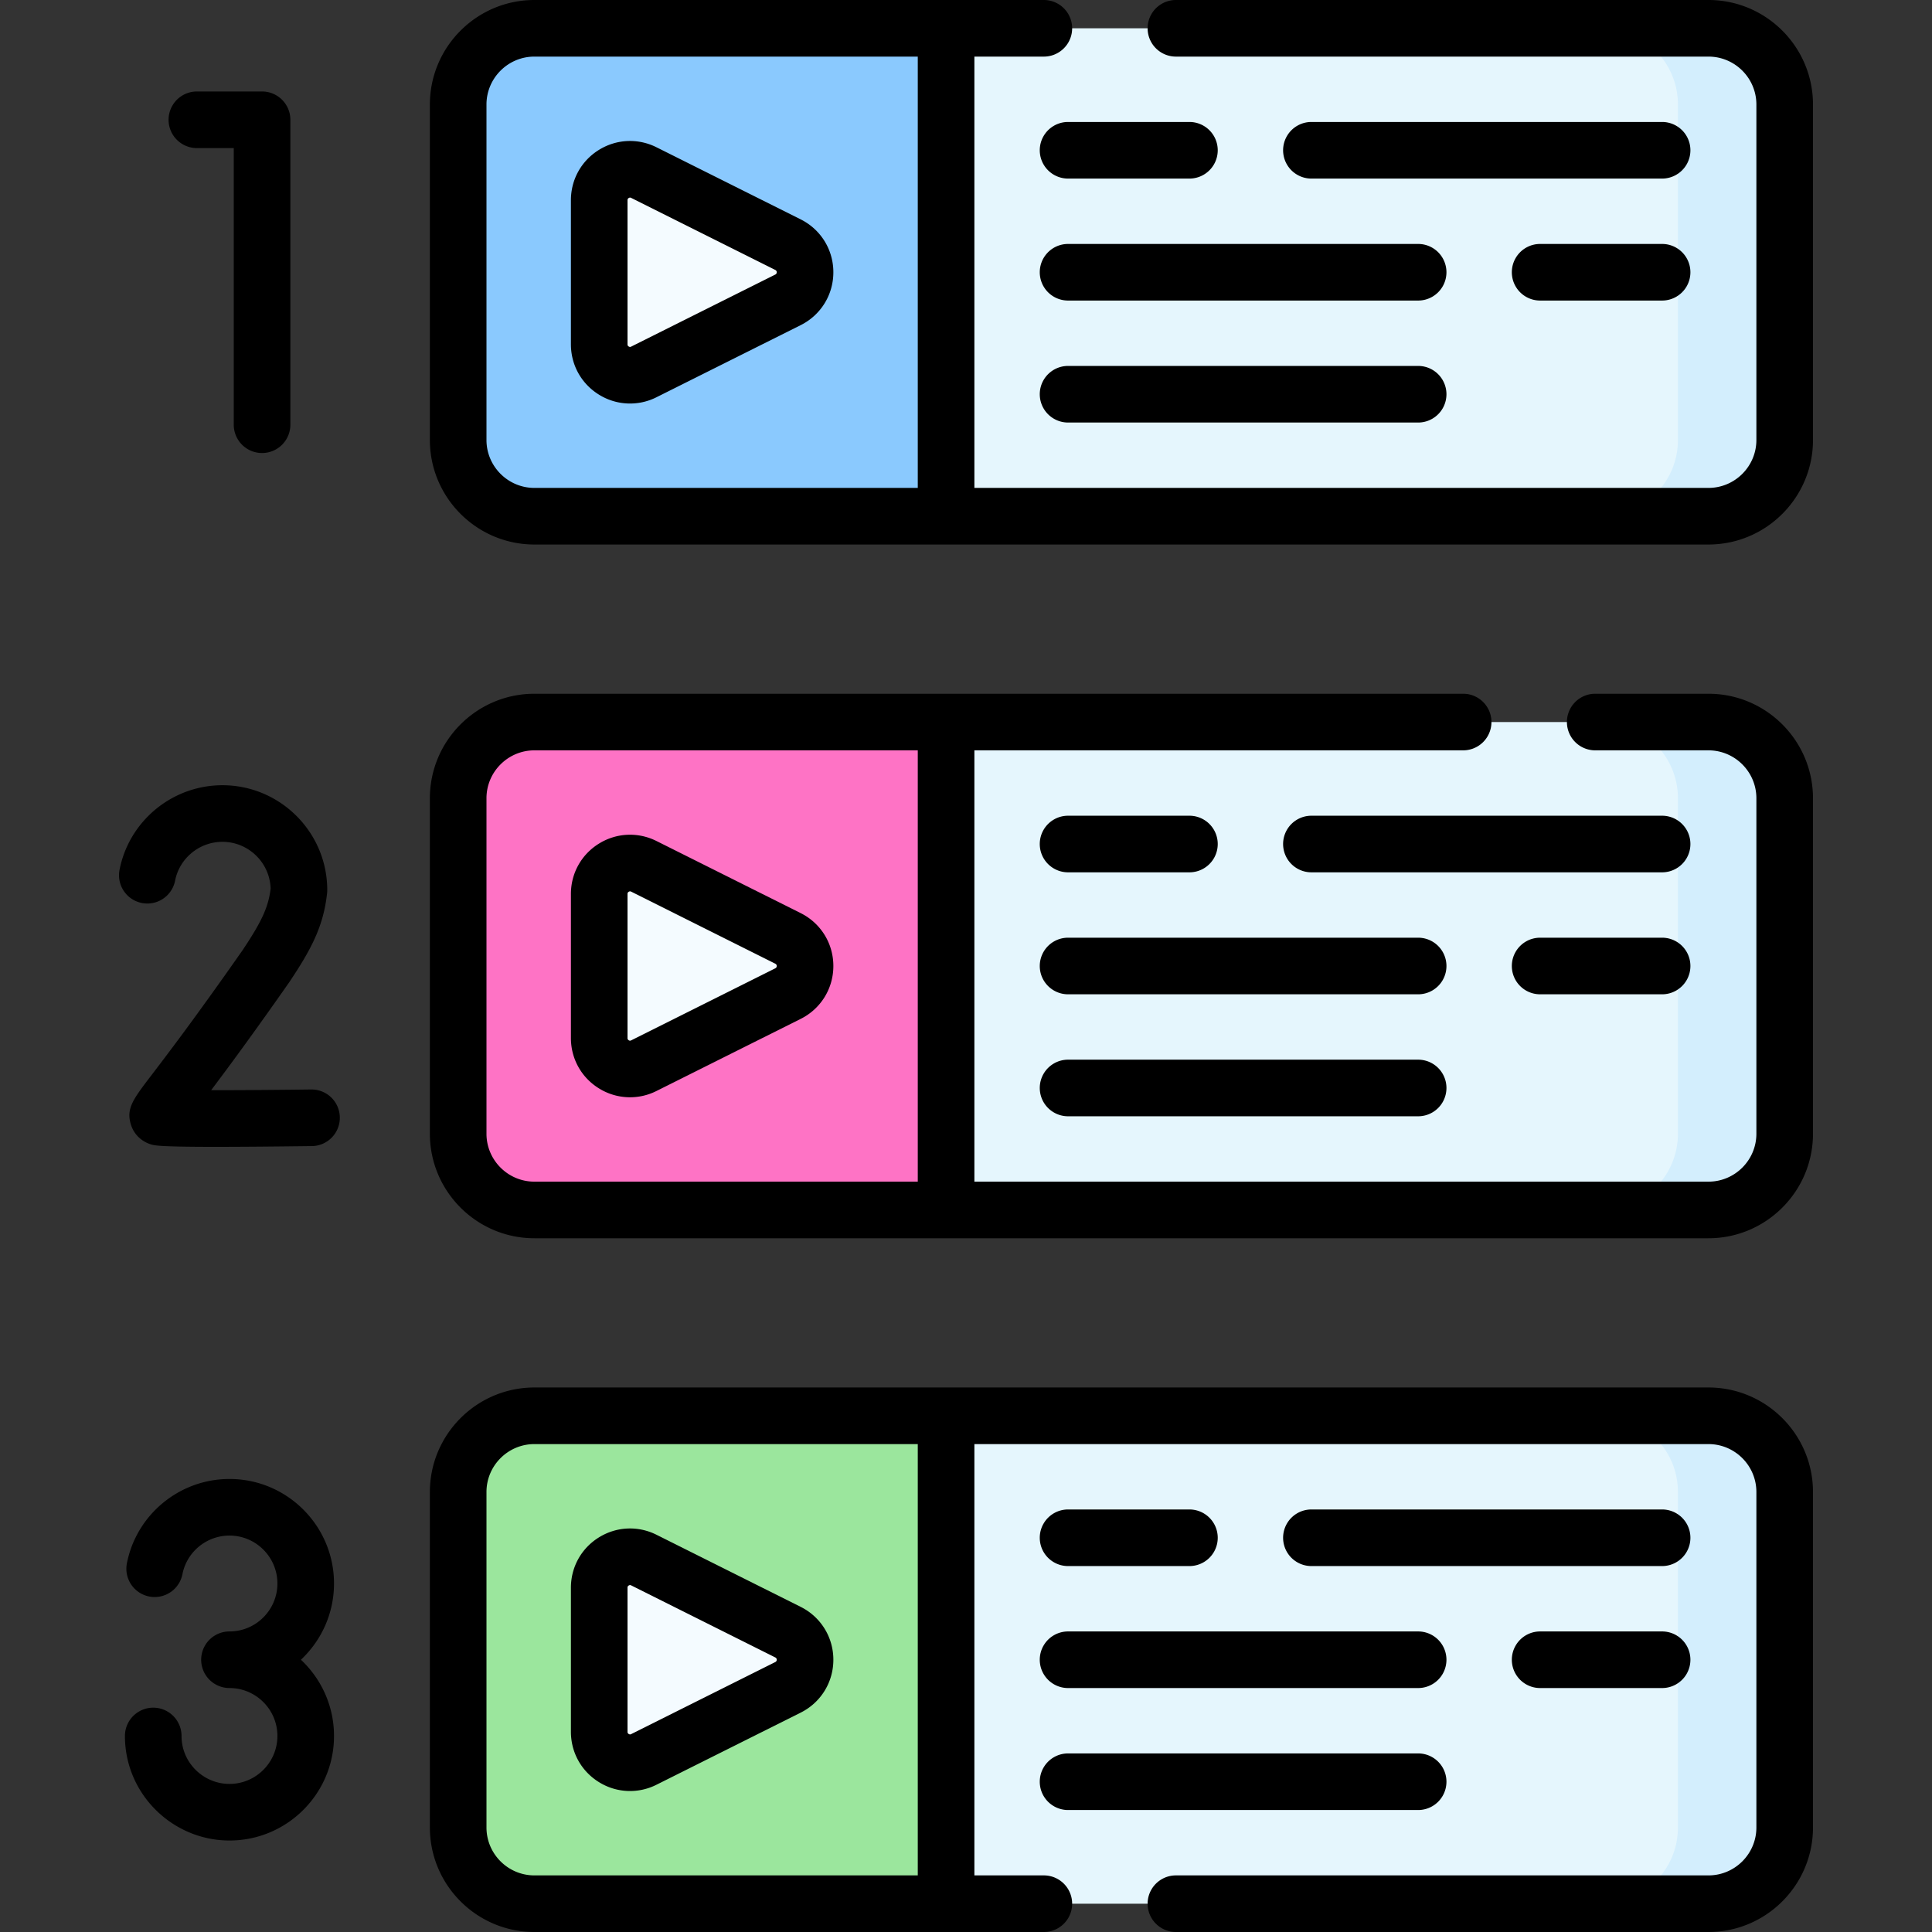
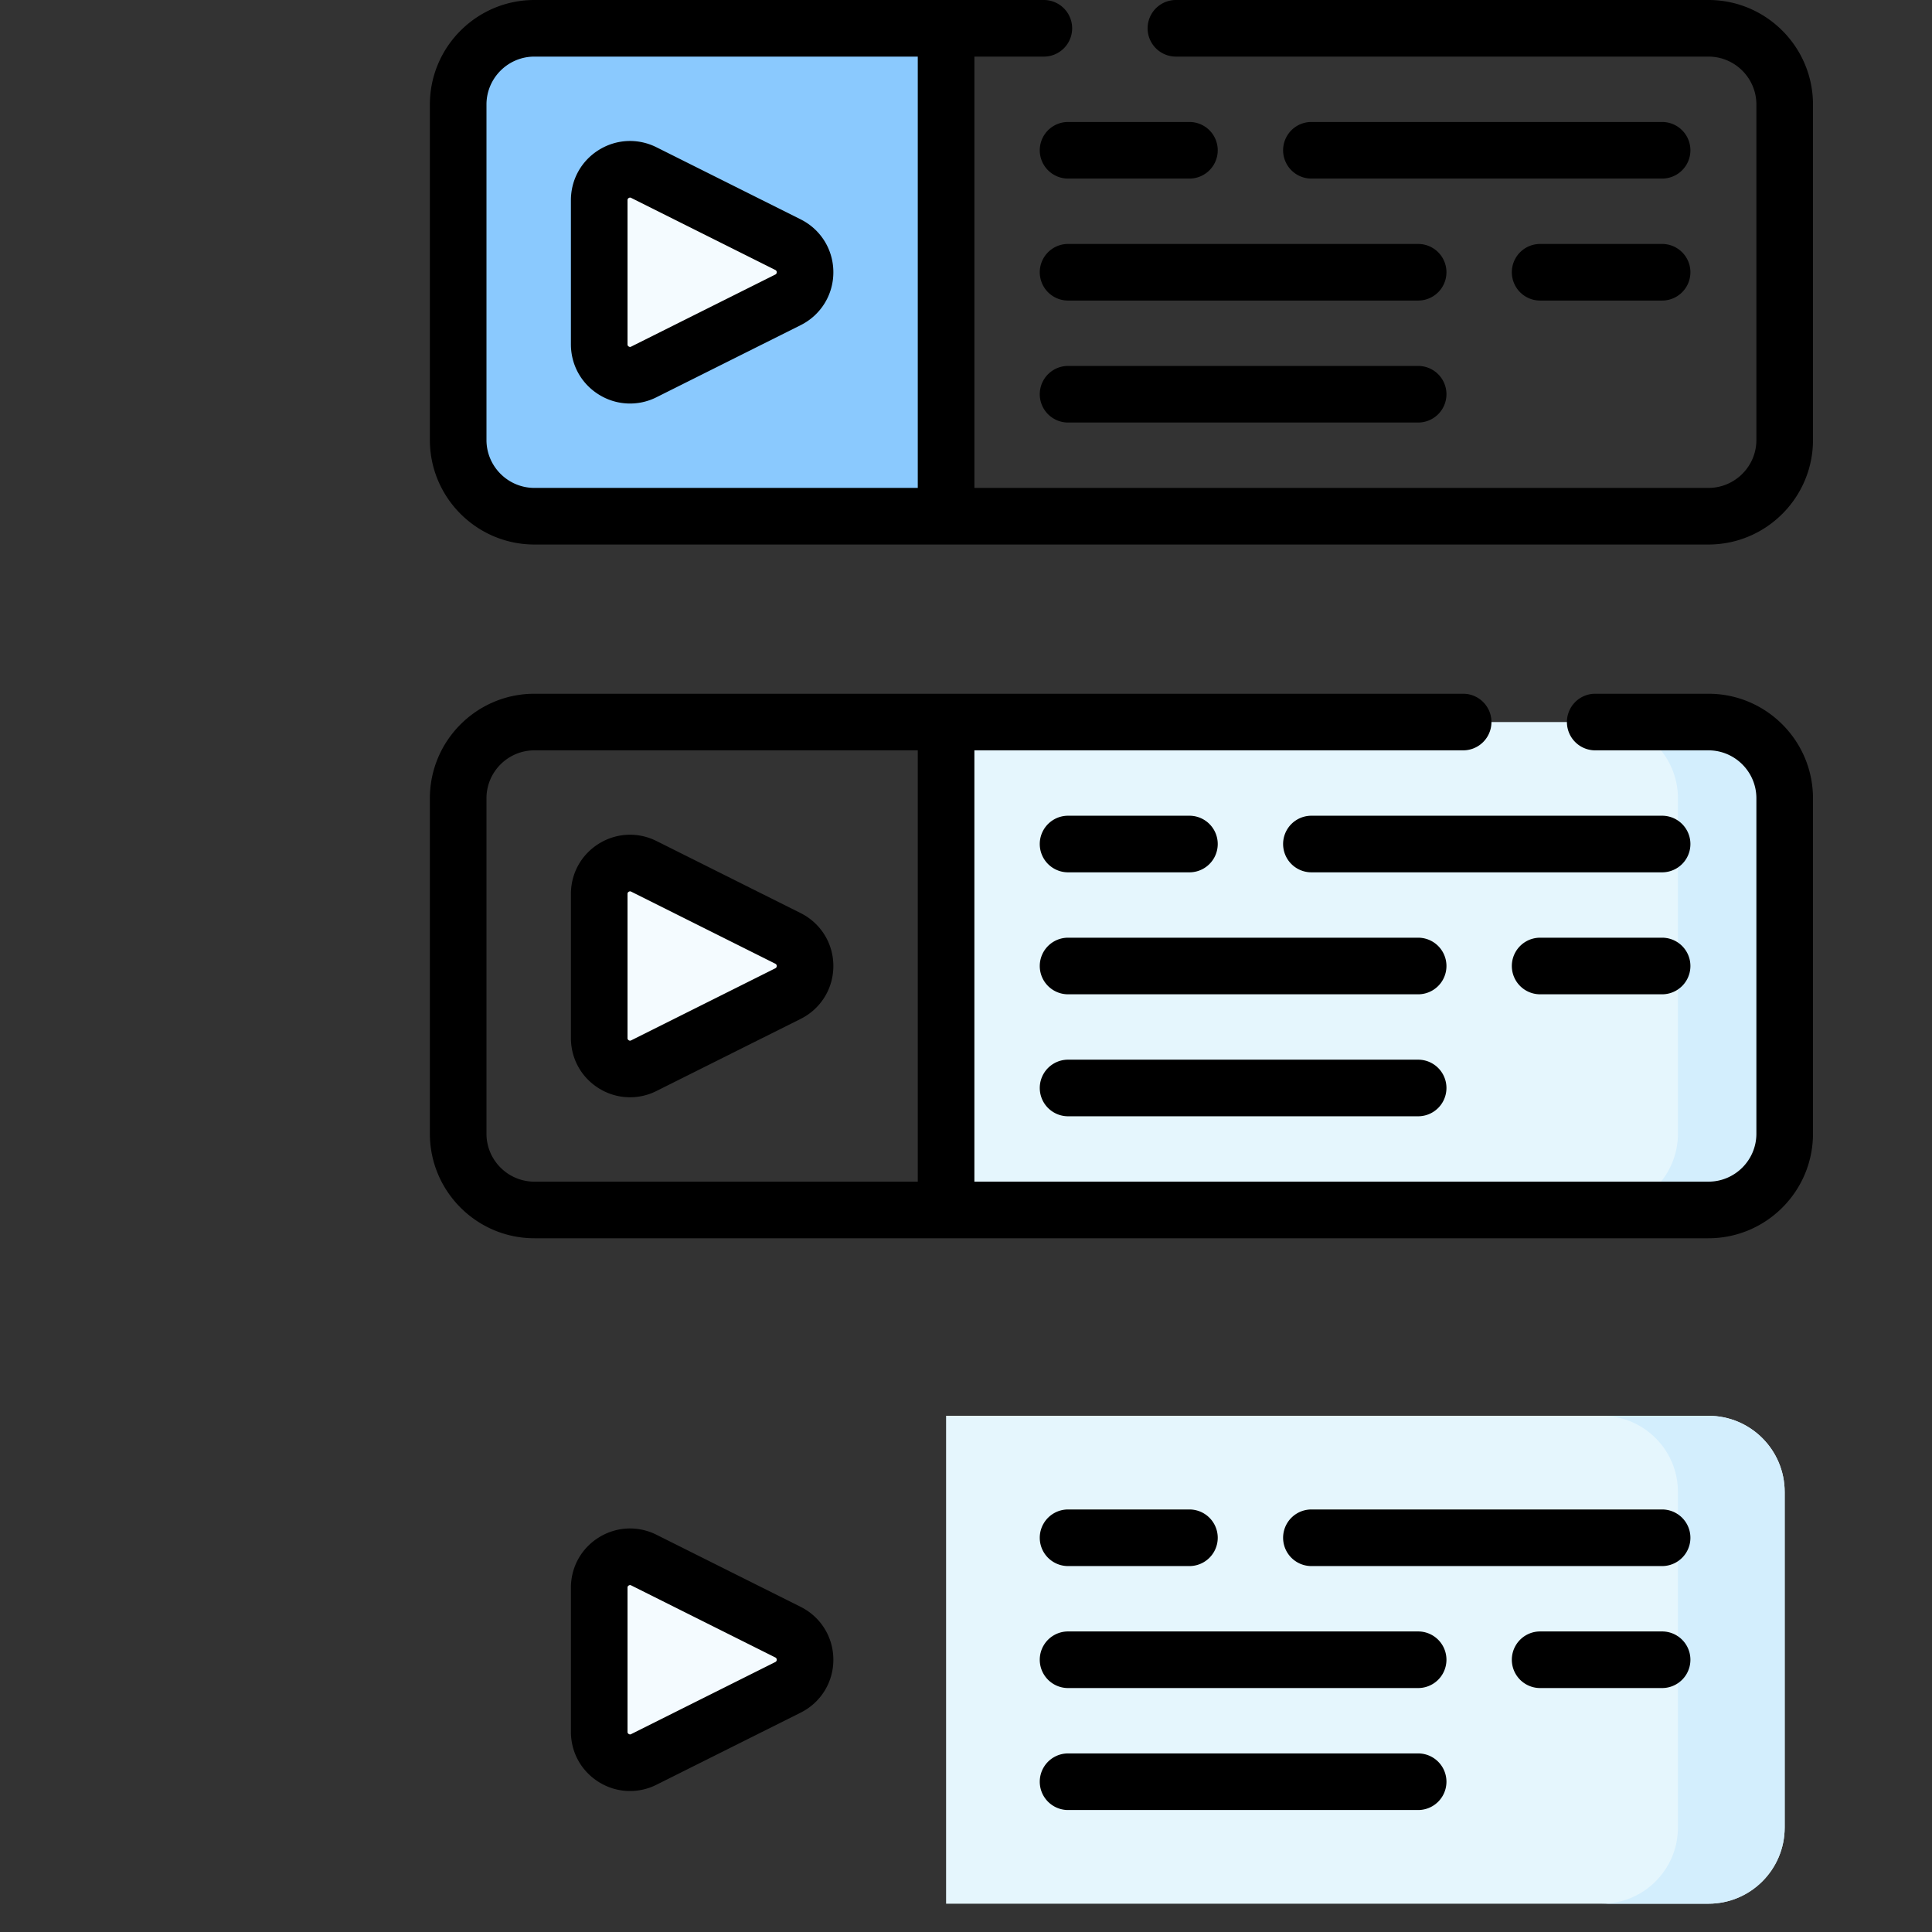
<svg xmlns="http://www.w3.org/2000/svg" height="512" width="512">
  <rect width="100%" height="100%" fill="#333333" stroke="none" />
  <path d="M250.723 136.801H141.625c-11.158 0-20.203-9.045-20.203-20.203V27.703c0-11.158 9.045-20.203 20.203-20.203h109.098z" fill="#8ac9fe" />
  <path d="M158.798 53.048v38.204c0 6.075 6.393 10.027 11.827 7.31l38.204-19.102a8.172 8.172 0 0 0 0-14.62l-38.204-19.102c-5.434-2.716-11.827 1.235-11.827 7.31z" fill="#f4fbff" />
-   <path d="M452.755 136.801H250.723V7.5h202.033c11.158 0 20.203 9.045 20.203 20.203v88.894c0 11.159-9.046 20.204-20.204 20.204z" fill="#e5f6fd" />
-   <path d="M452.755 7.5H424.47c11.158 0 20.203 9.045 20.203 20.203v88.894c0 11.158-9.045 20.203-20.203 20.203h28.285c11.158 0 20.203-9.045 20.203-20.203V27.703c.001-11.158-9.045-20.203-20.203-20.203z" fill="#d3eefd" />
-   <path d="M250.723 320.65H141.625c-11.158 0-20.203-9.045-20.203-20.203v-88.894c0-11.158 9.045-20.203 20.203-20.203h109.098z" fill="#fe73c5" />
  <path d="M158.798 236.898v38.204c0 6.075 6.393 10.026 11.827 7.31l38.204-19.102a8.172 8.172 0 0 0 0-14.62l-38.204-19.102c-5.434-2.716-11.827 1.235-11.827 7.31z" fill="#f4fbff" />
  <path d="M452.755 320.65H250.723v-129.3h202.033c11.158 0 20.203 9.045 20.203 20.203v88.894c0 11.158-9.046 20.203-20.204 20.203z" fill="#e5f6fd" />
  <path d="M452.755 191.35H424.47c11.158 0 20.203 9.045 20.203 20.203v88.894c0 11.158-9.045 20.203-20.203 20.203h28.285c11.158 0 20.203-9.045 20.203-20.203v-88.894c.001-11.158-9.045-20.203-20.203-20.203z" fill="#d3eefd" />
-   <path d="M250.723 504.5H141.625c-11.158 0-20.203-9.045-20.203-20.203v-88.894c0-11.158 9.045-20.203 20.203-20.203h109.098z" fill="#9be69d" />
  <path d="M158.798 420.748v38.204c0 6.075 6.393 10.027 11.827 7.31l38.204-19.102a8.172 8.172 0 0 0 0-14.62l-38.204-19.102c-5.434-2.717-11.827 1.234-11.827 7.31z" fill="#f4fbff" />
  <path d="M452.755 504.5H250.723V375.199h202.033c11.158 0 20.203 9.045 20.203 20.203v88.894c0 11.159-9.046 20.204-20.204 20.204z" fill="#e5f6fd" />
  <path d="M452.755 375.199H424.47c11.158 0 20.203 9.045 20.203 20.203v88.894c0 11.158-9.045 20.203-20.203 20.203h28.285c11.158 0 20.203-9.045 20.203-20.203v-88.894c.001-11.158-9.045-20.203-20.203-20.203z" fill="#d3eefd" />
  <path d="M212.184 58.133 173.979 39.03c-4.894-2.446-10.594-2.19-15.249.687-4.654 2.876-7.433 7.86-7.433 13.332v38.204c0 5.471 2.778 10.455 7.433 13.332a15.575 15.575 0 0 0 15.249.686l38.204-19.102c5.344-2.672 8.664-8.043 8.664-14.018s-3.32-11.346-8.663-14.018zm-6.708 14.619-38.204 19.102c-.108.056-.335.169-.654-.029-.319-.197-.319-.45-.319-.572V53.048c0-.122 0-.375.319-.572a.665.665 0 0 1 .354-.112c.136 0 .237.051.3.082l38.204 19.102c.229.115.372.345.372.602s-.143.487-.372.602zM440.476 32.325h-92.939a7.5 7.5 0 0 0 0 15h92.939a7.5 7.5 0 0 0 0-15zM315.212 32.325h-32.164a7.5 7.5 0 0 0 0 15h32.164a7.5 7.5 0 0 0 0-15zM375.826 96.976h-92.777a7.5 7.5 0 0 0 0 15h92.777a7.5 7.5 0 0 0 0-15zM275.548 72.15a7.5 7.5 0 0 0 7.5 7.5h92.777a7.5 7.5 0 0 0 0-15h-92.777a7.5 7.5 0 0 0-7.5 7.5zM440.476 64.65h-32.325a7.5 7.5 0 0 0 0 15h32.325a7.5 7.5 0 0 0 0-15z" />
  <path d="M452.76 0H311.63a7.5 7.5 0 0 0 0 15h141.13c7.003 0 12.7 5.697 12.7 12.7v88.9c0 7.002-5.697 12.7-12.7 12.7H258.223V15h18.407a7.5 7.5 0 0 0 0-15H141.625c-15.275 0-27.703 12.428-27.703 27.703v88.895c0 15.275 12.428 27.703 27.703 27.703l311.135-.001c15.274 0 27.7-12.426 27.7-27.7V27.7c0-15.274-12.426-27.7-27.7-27.7zM128.922 116.598V27.703c0-7.004 5.699-12.703 12.703-12.703H243.22v114.301H141.625c-7.004 0-12.703-5.699-12.703-12.703zM212.184 241.982l-38.204-19.103c-4.894-2.446-10.594-2.19-15.249.687-4.654 2.876-7.433 7.86-7.433 13.332v38.204c0 5.471 2.778 10.455 7.433 13.332a15.575 15.575 0 0 0 15.249.686l38.204-19.102c5.344-2.672 8.664-8.043 8.664-14.018s-3.321-11.346-8.664-14.018zm-6.708 14.62-38.204 19.102a.6.6 0 0 1-.654-.029c-.319-.197-.319-.45-.319-.572v-38.204c0-.122 0-.375.319-.572a.665.665 0 0 1 .354-.112c.136 0 .237.051.3.082l38.204 19.102c.229.115.372.345.372.602s-.143.486-.372.601zM440.476 216.175h-92.939a7.5 7.5 0 0 0 0 15h92.939a7.5 7.5 0 0 0 0-15zM283.048 231.175h32.164a7.5 7.5 0 0 0 0-15h-32.164a7.5 7.5 0 0 0 0 15zM375.826 280.825h-92.777a7.5 7.5 0 0 0 0 15h92.777a7.5 7.5 0 0 0 0-15zM375.826 248.5h-92.777a7.5 7.5 0 0 0 0 15h92.777a7.5 7.5 0 0 0 0-15zM440.476 248.5h-32.325a7.5 7.5 0 0 0 0 15h32.325a7.5 7.5 0 0 0 0-15z" />
  <path d="M452.76 183.85h-30.01a7.5 7.5 0 0 0 0 15h30.01c7.003 0 12.7 5.697 12.7 12.7v88.9c0 7.002-5.697 12.7-12.7 12.7H258.223v-114.3H387.75a7.5 7.5 0 0 0 0-15H141.625c-15.275 0-27.703 12.428-27.703 27.703v88.895c0 15.275 12.428 27.703 27.703 27.703h311.134c15.274 0 27.7-12.426 27.7-27.7v-88.9c.001-15.275-12.425-27.701-27.699-27.701zM128.922 300.447v-88.895c0-7.004 5.699-12.703 12.703-12.703H243.22V313.15H141.625c-7.004 0-12.703-5.698-12.703-12.703zM212.184 425.832l-38.204-19.103c-4.894-2.446-10.594-2.19-15.249.687-4.654 2.876-7.433 7.86-7.433 13.332v38.204c0 5.471 2.778 10.455 7.433 13.332a15.575 15.575 0 0 0 15.249.686l38.204-19.102c5.344-2.672 8.664-8.043 8.664-14.018s-3.321-11.346-8.664-14.018zm-6.708 14.619-38.204 19.102c-.108.056-.335.169-.654-.029-.319-.197-.319-.45-.319-.572v-38.204c0-.122 0-.375.319-.572a.665.665 0 0 1 .354-.112c.136 0 .237.051.3.082l38.204 19.102c.229.115.372.345.372.602s-.143.486-.372.601zM440.476 400.024h-92.939a7.5 7.5 0 0 0 0 15h92.939a7.5 7.5 0 0 0 0-15zM283.048 415.024h32.164a7.5 7.5 0 0 0 0-15h-32.164a7.5 7.5 0 0 0 0 15zM283.048 479.675h92.777a7.5 7.5 0 0 0 0-15h-92.777a7.5 7.5 0 0 0 0 15zM283.048 447.35h92.777a7.5 7.5 0 0 0 0-15h-92.777a7.5 7.5 0 0 0 0 15zM440.476 432.35h-32.325a7.5 7.5 0 0 0 0 15h32.325a7.5 7.5 0 0 0 0-15z" />
-   <path d="m452.76 367.7-311.134-.001c-15.275 0-27.703 12.428-27.703 27.703v88.895c0 15.275 12.428 27.703 27.703 27.703H276.63a7.5 7.5 0 0 0 0-15h-18.407V382.7H452.76c7.003 0 12.7 5.697 12.7 12.7v88.9c0 7.003-5.697 12.7-12.7 12.7H311.63a7.5 7.5 0 0 0 0 15h141.13c15.274 0 27.7-12.426 27.7-27.7v-88.9c0-15.274-12.426-27.7-27.7-27.7zM128.922 484.297v-88.895c0-7.004 5.699-12.703 12.703-12.703H243.22V497H141.625c-7.004 0-12.703-5.699-12.703-12.703zM52.176 39.244h9.773v73.313a7.5 7.5 0 0 0 15 0V31.744a7.5 7.5 0 0 0-7.5-7.5H52.176a7.5 7.5 0 0 0 0 15zM82.585 288.724h-.096c-9.196.115-19.018.195-26.529.182 4.471-5.928 11.117-14.921 20.59-28.457.029-.042.058-.083.086-.126 5.926-8.845 9.106-14.931 10.045-23.644.029-.267.043-.535.043-.803 0-15.319-12.463-27.782-27.782-27.782-13.247 0-24.711 9.423-27.26 22.405a7.5 7.5 0 0 0 14.719 2.891c1.171-5.966 6.446-10.296 12.542-10.296 6.921 0 12.575 5.53 12.776 12.403-.601 4.921-2.347 8.713-7.502 16.414-12.545 17.923-20.037 27.732-24.063 33.004-4.926 6.45-6.769 8.863-5.461 13.114.757 2.461 2.627 4.352 5.129 5.186 1.015.338 2.126.709 17.274.709 6.019 0 14.256-.059 25.582-.201a7.5 7.5 0 0 0-.093-14.999zM88.516 419.646c0-15.276-12.428-27.704-27.703-27.704-13.209 0-24.641 9.396-27.184 22.342a7.501 7.501 0 0 0 5.914 8.805 7.504 7.504 0 0 0 8.805-5.914c1.165-5.929 6.407-10.233 12.465-10.233 7.004 0 12.703 5.699 12.703 12.704 0 7.004-5.699 12.703-12.703 12.703a7.5 7.5 0 0 0 0 15c7.004 0 12.703 5.699 12.703 12.703s-5.699 12.703-12.703 12.703c-6.303 0-11.711-4.695-12.58-10.921a12.93 12.93 0 0 1-.124-1.782 7.5 7.5 0 0 0-15 0c0 1.286.09 2.583.267 3.854 1.897 13.596 13.692 23.849 27.437 23.849 15.275 0 27.703-12.428 27.703-27.703 0-7.959-3.374-15.146-8.767-20.203 5.393-5.057 8.767-12.243 8.767-20.203z" />
</svg>